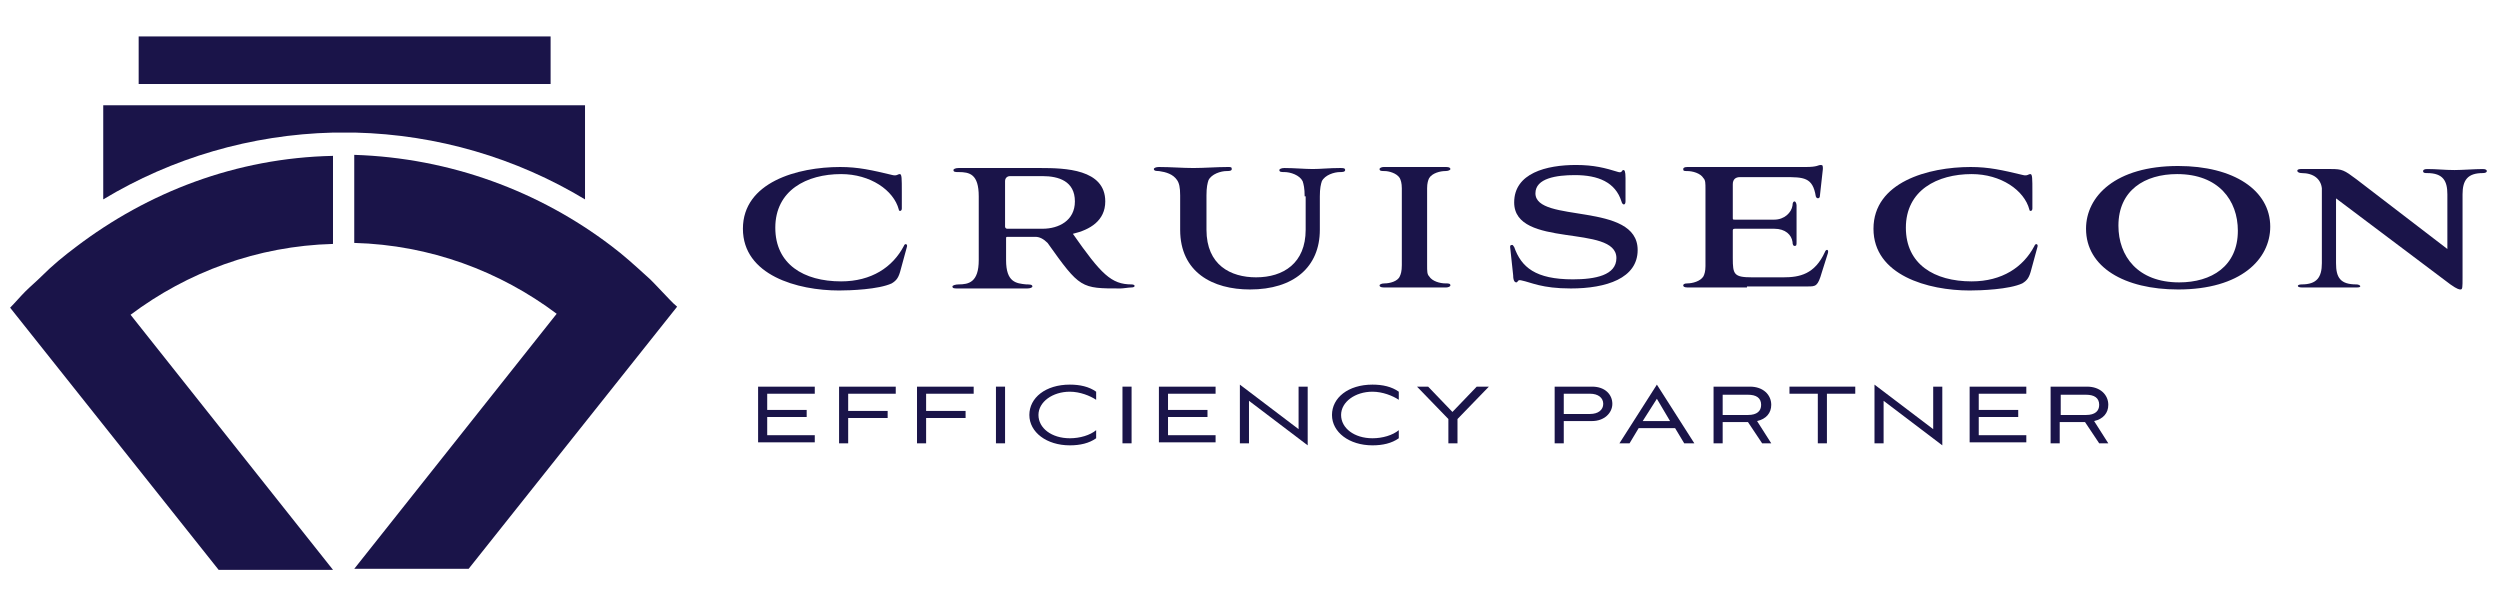
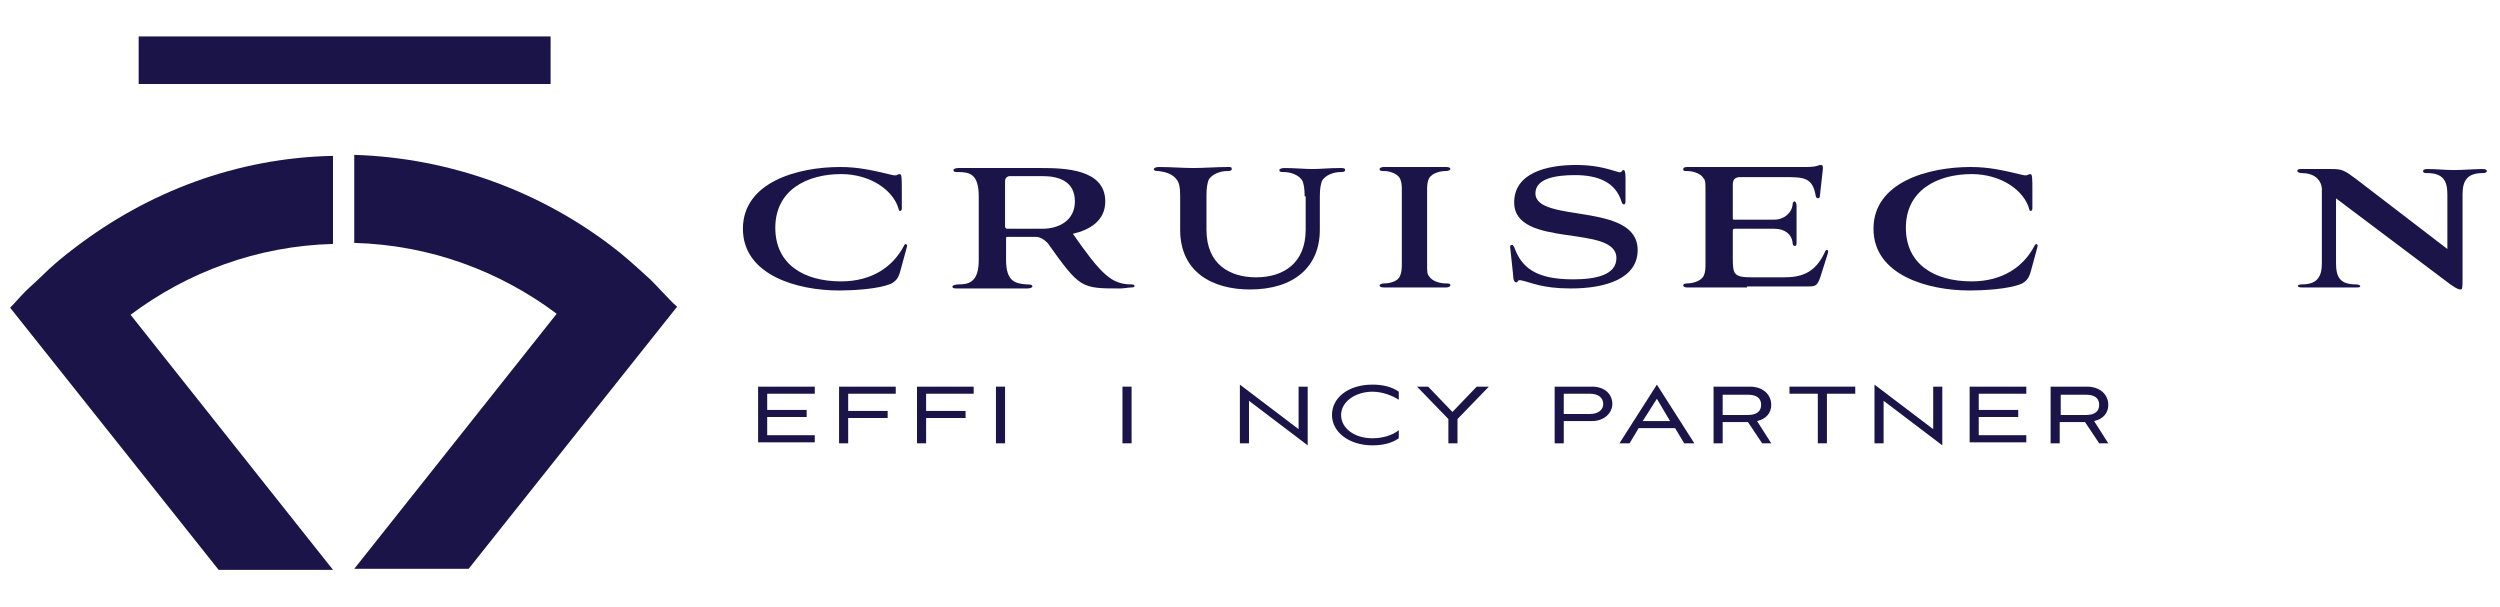
<svg xmlns="http://www.w3.org/2000/svg" version="1.1" id="Ebene_1" x="0px" y="0px" viewBox="0 0 247 60" style="enable-background:new 0 0 247 60;" xml:space="preserve">
  <style type="text/css">
	.st0{fill:#1A1449;}
</style>
  <g>
-     <path class="st0" d="M34,13.1l1.1,0c8.1,0.2,15.9,2.5,22.7,6.6v-9.3H10.2v9.3c6.8-4.1,14.6-6.4,22.7-6.6L34,13.1z" />
    <path class="st0" d="M32.9,24.1v-8.7c-9.6,0.2-18.3,3.6-25.4,9l0,0c-1.2,0.9-2.3,1.8-3.4,2.9c0,0,0,0,0,0c-0.5,0.5-1.1,1-1.6,1.5   c0,0,0,0,0,0c-0.5,0.5-1,1.1-1.5,1.6l20.6,25.9h11.3l-20-25.2C18.5,26.9,25.4,24.3,32.9,24.1z" />
    <path class="st0" d="M65.4,28.8C65.4,28.8,65.4,28.8,65.4,28.8c-0.5-0.5-1-1.1-1.6-1.6c0,0,0,0,0,0c-1.1-1-2.2-2-3.4-2.9l0,0   c-7.1-5.4-15.9-8.7-25.4-9v8.7c7.5,0.2,14.4,2.8,20,7l-20,25.2h11.3l20.6-25.9C66.4,29.9,65.9,29.3,65.4,28.8z" />
    <rect x="13.7" y="3.6" class="st0" width="40.7" height="4.7" />
  </g>
  <g>
    <path class="st0" d="M89,26.6c-0.2,0.8-0.4,1.1-0.9,1.4c-1.3,0.6-4.1,0.7-5.2,0.7c-4.1,0-9.5-1.5-9.5-6.1c0-4.6,5.4-6.1,9.6-6.1   c1.8,0,3.1,0.3,5.2,0.8c0.4,0.1,0.5-0.1,0.7-0.1c0.2,0,0.2,0.4,0.2,1.8v1.6c0,0.3-0.3,0.3-0.3,0.1c-0.5-1.9-2.8-3.5-5.7-3.5   c-3.4,0-6.5,1.6-6.5,5.3c0,3.6,2.8,5.3,6.5,5.3c3,0,5.1-1.4,6.2-3.5c0.1-0.3,0.4-0.2,0.3,0.1L89,26.6z" />
    <path class="st0" d="M94.7,17c-0.3,0-0.5,0-0.5-0.2c0-0.1,0.2-0.2,0.5-0.2c1.3,0,2.1,0,3.5,0c1.3,0,3,0,4.6,0   c2.4,0,6.4,0.1,6.4,3.3c0,1.9-1.5,2.8-3.2,3.2c2.8,4,3.8,5,5.8,5c0.4,0,0.4,0.3,0,0.3c-0.3,0-0.8,0.1-1.1,0.1c-3.9,0-4,0-7.2-4.5   c-0.4-0.4-0.8-0.6-1.2-0.6h-2.7c-0.2,0-0.2,0-0.2,0.2v2.1c0,2.2,1,2.3,2,2.4c0.3,0,0.6,0,0.6,0.2c0,0.1-0.2,0.2-0.5,0.2   c-1.2,0-2.3,0-3.4,0c-1.1,0-2.3,0-3.5,0c-0.3,0-0.5,0-0.5-0.2c0-0.1,0.3-0.2,0.6-0.2c1,0,2-0.2,2-2.4v-6.3   C96.7,17.2,95.8,17,94.7,17z M103,22.6c1.6,0,3.2-0.8,3.2-2.7c0-2-1.6-2.5-3.2-2.5h-3.2c-0.3,0-0.5,0.2-0.5,0.5v4.5   c0,0.1,0.1,0.2,0.2,0.2H103z" />
    <path class="st0" d="M128.9,19.4c0-0.8-0.1-1.2-0.2-1.5c-0.3-0.6-1.2-0.9-1.8-0.9c-0.3,0-0.5,0-0.5-0.2c0-0.1,0.2-0.2,0.5-0.2   c1,0,2,0.1,2.8,0.1c0.8,0,1.6-0.1,2.7-0.1c0.3,0,0.5,0,0.5,0.2c0,0.2-0.3,0.2-0.5,0.2c-0.6,0-1.5,0.3-1.8,0.9   c-0.1,0.3-0.2,0.7-0.2,1.5v3.3c0,3.7-2.6,5.9-6.9,5.9c-3.7,0-6.9-1.7-6.9-5.9v-3.4c0-0.8-0.1-1.2-0.3-1.5c-0.4-0.6-1.1-0.8-1.8-0.9   c-0.2,0-0.5,0-0.5-0.2c0-0.1,0.2-0.2,0.5-0.2c1.2,0,2.3,0.1,3.4,0.1s2.3-0.1,3.4-0.1c0.3,0,0.4,0,0.4,0.2c0,0.2-0.3,0.2-0.5,0.2   c-0.6,0-1.5,0.3-1.8,0.9c-0.1,0.3-0.2,0.7-0.2,1.5v3.4c0,3.5,2.4,4.7,4.9,4.7c2.7,0,4.9-1.4,4.9-4.7V19.4z" />
    <path class="st0" d="M138.5,18.6c0-0.5-0.1-0.8-0.2-1c-0.3-0.5-1.1-0.7-1.5-0.7c-0.3,0-0.5,0-0.5-0.2c0-0.1,0.2-0.2,0.4-0.2   c0.9,0,1.8,0,3.1,0c1.3,0,2.2,0,3.1,0c0.3,0,0.4,0.1,0.4,0.2c0,0.1-0.2,0.2-0.5,0.2c-0.5,0-1.3,0.2-1.6,0.7c-0.1,0.2-0.2,0.5-0.2,1   v7.6c0,0.6,0,0.9,0.2,1.1c0.3,0.5,1.1,0.7,1.6,0.7c0.3,0,0.5,0,0.5,0.2c0,0.1-0.2,0.2-0.4,0.2c-0.9,0-1.8,0-3.1,0   c-1.3,0-2.2,0-3.1,0c-0.3,0-0.4-0.1-0.4-0.2c0-0.1,0.2-0.2,0.5-0.2c0.5,0,1.3-0.2,1.5-0.7c0.1-0.2,0.2-0.5,0.2-1.1V18.6z" />
    <path class="st0" d="M160.6,19.9c0,0.4-0.3,0.4-0.4,0c-0.6-1.9-2.3-2.6-4.6-2.6c-1.8,0-3.9,0.3-3.9,1.8c0,3,10.1,0.8,10.1,5.6   c0,2.8-3.1,3.8-6.6,3.8c-2.9,0-3.9-0.6-4.9-0.8c-0.4-0.1-0.3,0.2-0.5,0.2c-0.1,0-0.3-0.1-0.3-0.7l-0.3-2.8c0-0.1,0-0.2,0.2-0.2   c0.1,0,0.1,0.1,0.2,0.2c0.7,2,2.1,3.2,5.8,3.2c2.2,0,4.3-0.4,4.3-2.1c0-3.4-10.1-0.9-10.1-5.5c0-2.9,3.2-3.7,6.1-3.7   c1.8,0,2.9,0.3,4.2,0.7c0.4,0.1,0.3-0.2,0.5-0.2c0.1,0,0.2,0.1,0.2,0.8L160.6,19.9z" />
    <path class="st0" d="M172.6,28.4c-0.6,0-1.7,0-2.8,0c-1.3,0-2.2,0-3.1,0c-0.3,0-0.4-0.1-0.4-0.2c0-0.1,0.1-0.2,0.4-0.2   c0.5,0,1.3-0.2,1.6-0.7c0.1-0.2,0.2-0.5,0.2-1v-7.6c0-0.6,0-0.9-0.2-1.1c-0.3-0.5-1.1-0.7-1.6-0.7c-0.3,0-0.4,0-0.4-0.2   c0-0.1,0.1-0.2,0.4-0.2c0.9,0,1.8,0,3.1,0c0.8,0,1.8,0,2.7,0h5.9c1.2,0,1.2-0.2,1.5-0.2c0.2,0,0.2,0.1,0.2,0.4l-0.3,2.7   c0,0.2-0.3,0.3-0.4,0c-0.3-1.9-1.2-1.9-3.1-1.9h-4.4c-0.4,0-0.7,0.2-0.7,0.7v3.3c0,0.2,0,0.2,0.2,0.2h3.9c1,0,1.7-0.7,1.8-1.4   c0-0.3,0.1-0.4,0.2-0.4c0.1,0,0.2,0.2,0.2,0.4c0,0.5,0,1.3,0,1.8c0,0.5,0,1.3,0,1.8c0,0.3,0,0.4-0.2,0.4c-0.1,0-0.2-0.1-0.2-0.4   c-0.1-0.7-0.7-1.3-1.8-1.3h-3.9c-0.2,0-0.2,0.1-0.2,0.2v2.7c0,1.6,0.1,1.9,1.9,1.9h3.1c1.6,0,3.1-0.3,4.1-2.5   c0.1-0.3,0.4-0.3,0.3,0.1l-0.6,1.9c-0.4,1.4-0.6,1.4-1.4,1.4H172.6z" />
    <path class="st0" d="M200.7,26.6c-0.2,0.8-0.4,1.1-0.9,1.4c-1.3,0.6-4.1,0.7-5.2,0.7c-4.1,0-9.5-1.5-9.5-6.1c0-4.6,5.4-6.1,9.6-6.1   c1.8,0,3.1,0.3,5.2,0.8c0.4,0.1,0.5-0.1,0.7-0.1c0.2,0,0.2,0.4,0.2,1.8v1.6c0,0.3-0.3,0.3-0.3,0.1c-0.5-1.9-2.8-3.5-5.7-3.5   c-3.4,0-6.5,1.6-6.5,5.3c0,3.6,2.8,5.3,6.5,5.3c3,0,5.1-1.4,6.2-3.5c0.1-0.3,0.4-0.2,0.3,0.1L200.7,26.6z" />
-     <path class="st0" d="M215.2,16.4c5.5,0,9.1,2.4,9.1,6c0,3.2-2.9,6.2-9.1,6.2c-5.3,0-9.1-2.2-9.1-6C206.1,19.4,209,16.4,215.2,16.4z    M209.3,22.3c0,3,1.9,5.6,6,5.6c3.2,0,5.8-1.6,5.8-5.1c0-3-1.9-5.6-6-5.6C211.9,17.2,209.3,18.8,209.3,22.3z" />
    <path class="st0" d="M243.3,27.4c0,1,0,1.2-0.2,1.2c-0.1,0-0.3,0-1-0.5l-11.3-8.5V26c0,1.4,0.4,2.1,2,2.1c0.4,0,0.6,0.3,0.1,0.3   c-1,0-1.8,0-2.7,0c-0.8,0-2,0-2.8,0c-0.5,0-0.5-0.3,0-0.3c1.5,0,2-0.7,2-2.1v-7.4c-0.1-0.9-0.8-1.5-2-1.5c-0.5,0-0.6-0.4-0.1-0.4h3   c1.1,0,1.3,0.1,2.5,1l9,6.9v-5.4c0-1.3-0.4-2.1-2-2.1c-0.2,0-0.4,0-0.4-0.2c0-0.1,0.1-0.2,0.4-0.2c1,0,1.7,0.1,2.7,0.1   c0.8,0,2-0.1,2.8-0.1c0.3,0,0.4,0.1,0.4,0.2c0,0.1-0.1,0.2-0.4,0.2c-1.5,0-2,0.7-2,2.1V27.4z" />
  </g>
  <g>
    <path class="st0" d="M74.9,43.8v-5.6h5.6v0.7h-4.7v1.6h3.9v0.7h-3.9v1.8h4.7v0.7H74.9z" />
    <path class="st0" d="M83.8,41.3v2.5h-0.9v-5.6h5.6v0.7h-4.7v1.7h3.9v0.7H83.8z" />
    <path class="st0" d="M91.5,41.3v2.5h-0.9v-5.6h5.6v0.7h-4.7v1.7h3.9v0.7H91.5z" />
    <path class="st0" d="M98.4,43.8v-5.6h0.9v5.6H98.4z" />
-     <path class="st0" d="M108.3,43.3c-0.7,0.5-1.6,0.7-2.6,0.7c-2.3,0-4-1.3-4-3s1.6-3,4-3c1,0,1.9,0.2,2.6,0.7v0.8   c-0.6-0.4-1.6-0.8-2.6-0.8c-1.7,0-3.1,1-3.1,2.3s1.3,2.3,3.1,2.3c1,0,2-0.3,2.6-0.8V43.3z" />
    <path class="st0" d="M110.9,43.8v-5.6h0.9v5.6H110.9z" />
-     <path class="st0" d="M114.5,43.8v-5.6h5.6v0.7h-4.7v1.6h3.9v0.7h-3.9v1.8h4.7v0.7H114.5z" />
    <path class="st0" d="M123.4,39.6v4.2h-0.9V38l5.8,4.4v-4.2h0.9V44L123.4,39.6z" />
    <path class="st0" d="M138.2,43.3c-0.7,0.5-1.6,0.7-2.6,0.7c-2.3,0-4-1.3-4-3s1.6-3,4-3c1,0,1.9,0.2,2.6,0.7v0.8   c-0.6-0.4-1.6-0.8-2.6-0.8c-1.7,0-3.1,1-3.1,2.3s1.3,2.3,3.1,2.3c1,0,2-0.3,2.6-0.8V43.3z" />
    <path class="st0" d="M143.1,43.8v-2.4l-3.1-3.2h1.1l2.4,2.5l2.4-2.5h1.2l-3.1,3.2v2.4H143.1z" />
    <path class="st0" d="M154.5,41.6v2.2h-0.9v-5.6h3.7c1.3,0,2,0.8,2,1.7c0,0.9-0.8,1.7-2,1.7H154.5z M154.5,38.9v2h2.6   c0.8,0,1.3-0.4,1.3-1s-0.5-1-1.3-1H154.5z" />
    <path class="st0" d="M166.4,43.8l-0.9-1.5h-3.6l-0.9,1.5h-1l3.7-5.8l3.7,5.8H166.4z M163.7,39.4l-1.4,2.2h2.7L163.7,39.4z" />
    <path class="st0" d="M174.1,43.8l-1.4-2.1h-2.5v2.1h-0.9v-5.6h3.6c1.3,0,2.1,0.8,2.1,1.8c0,0.8-0.5,1.4-1.4,1.6l1.4,2.2H174.1z    M170.2,38.9V41h2.5c0.9,0,1.3-0.4,1.3-1c0-0.7-0.5-1-1.3-1H170.2z" />
    <path class="st0" d="M179.6,43.8v-4.9h-2.8v-0.7h6.5v0.7h-2.8v4.9H179.6z" />
    <path class="st0" d="M186.1,39.6v4.2h-0.9V38l5.8,4.4v-4.2h0.9V44L186.1,39.6z" />
    <path class="st0" d="M194.6,43.8v-5.6h5.6v0.7h-4.7v1.6h3.9v0.7h-3.9v1.8h4.7v0.7H194.6z" />
    <path class="st0" d="M207.4,43.8l-1.4-2.1h-2.5v2.1h-0.9v-5.6h3.6c1.3,0,2.1,0.8,2.1,1.8c0,0.8-0.5,1.4-1.4,1.6l1.4,2.2H207.4z    M203.6,38.9V41h2.5c0.9,0,1.3-0.4,1.3-1c0-0.7-0.5-1-1.3-1H203.6z" />
  </g>
</svg>